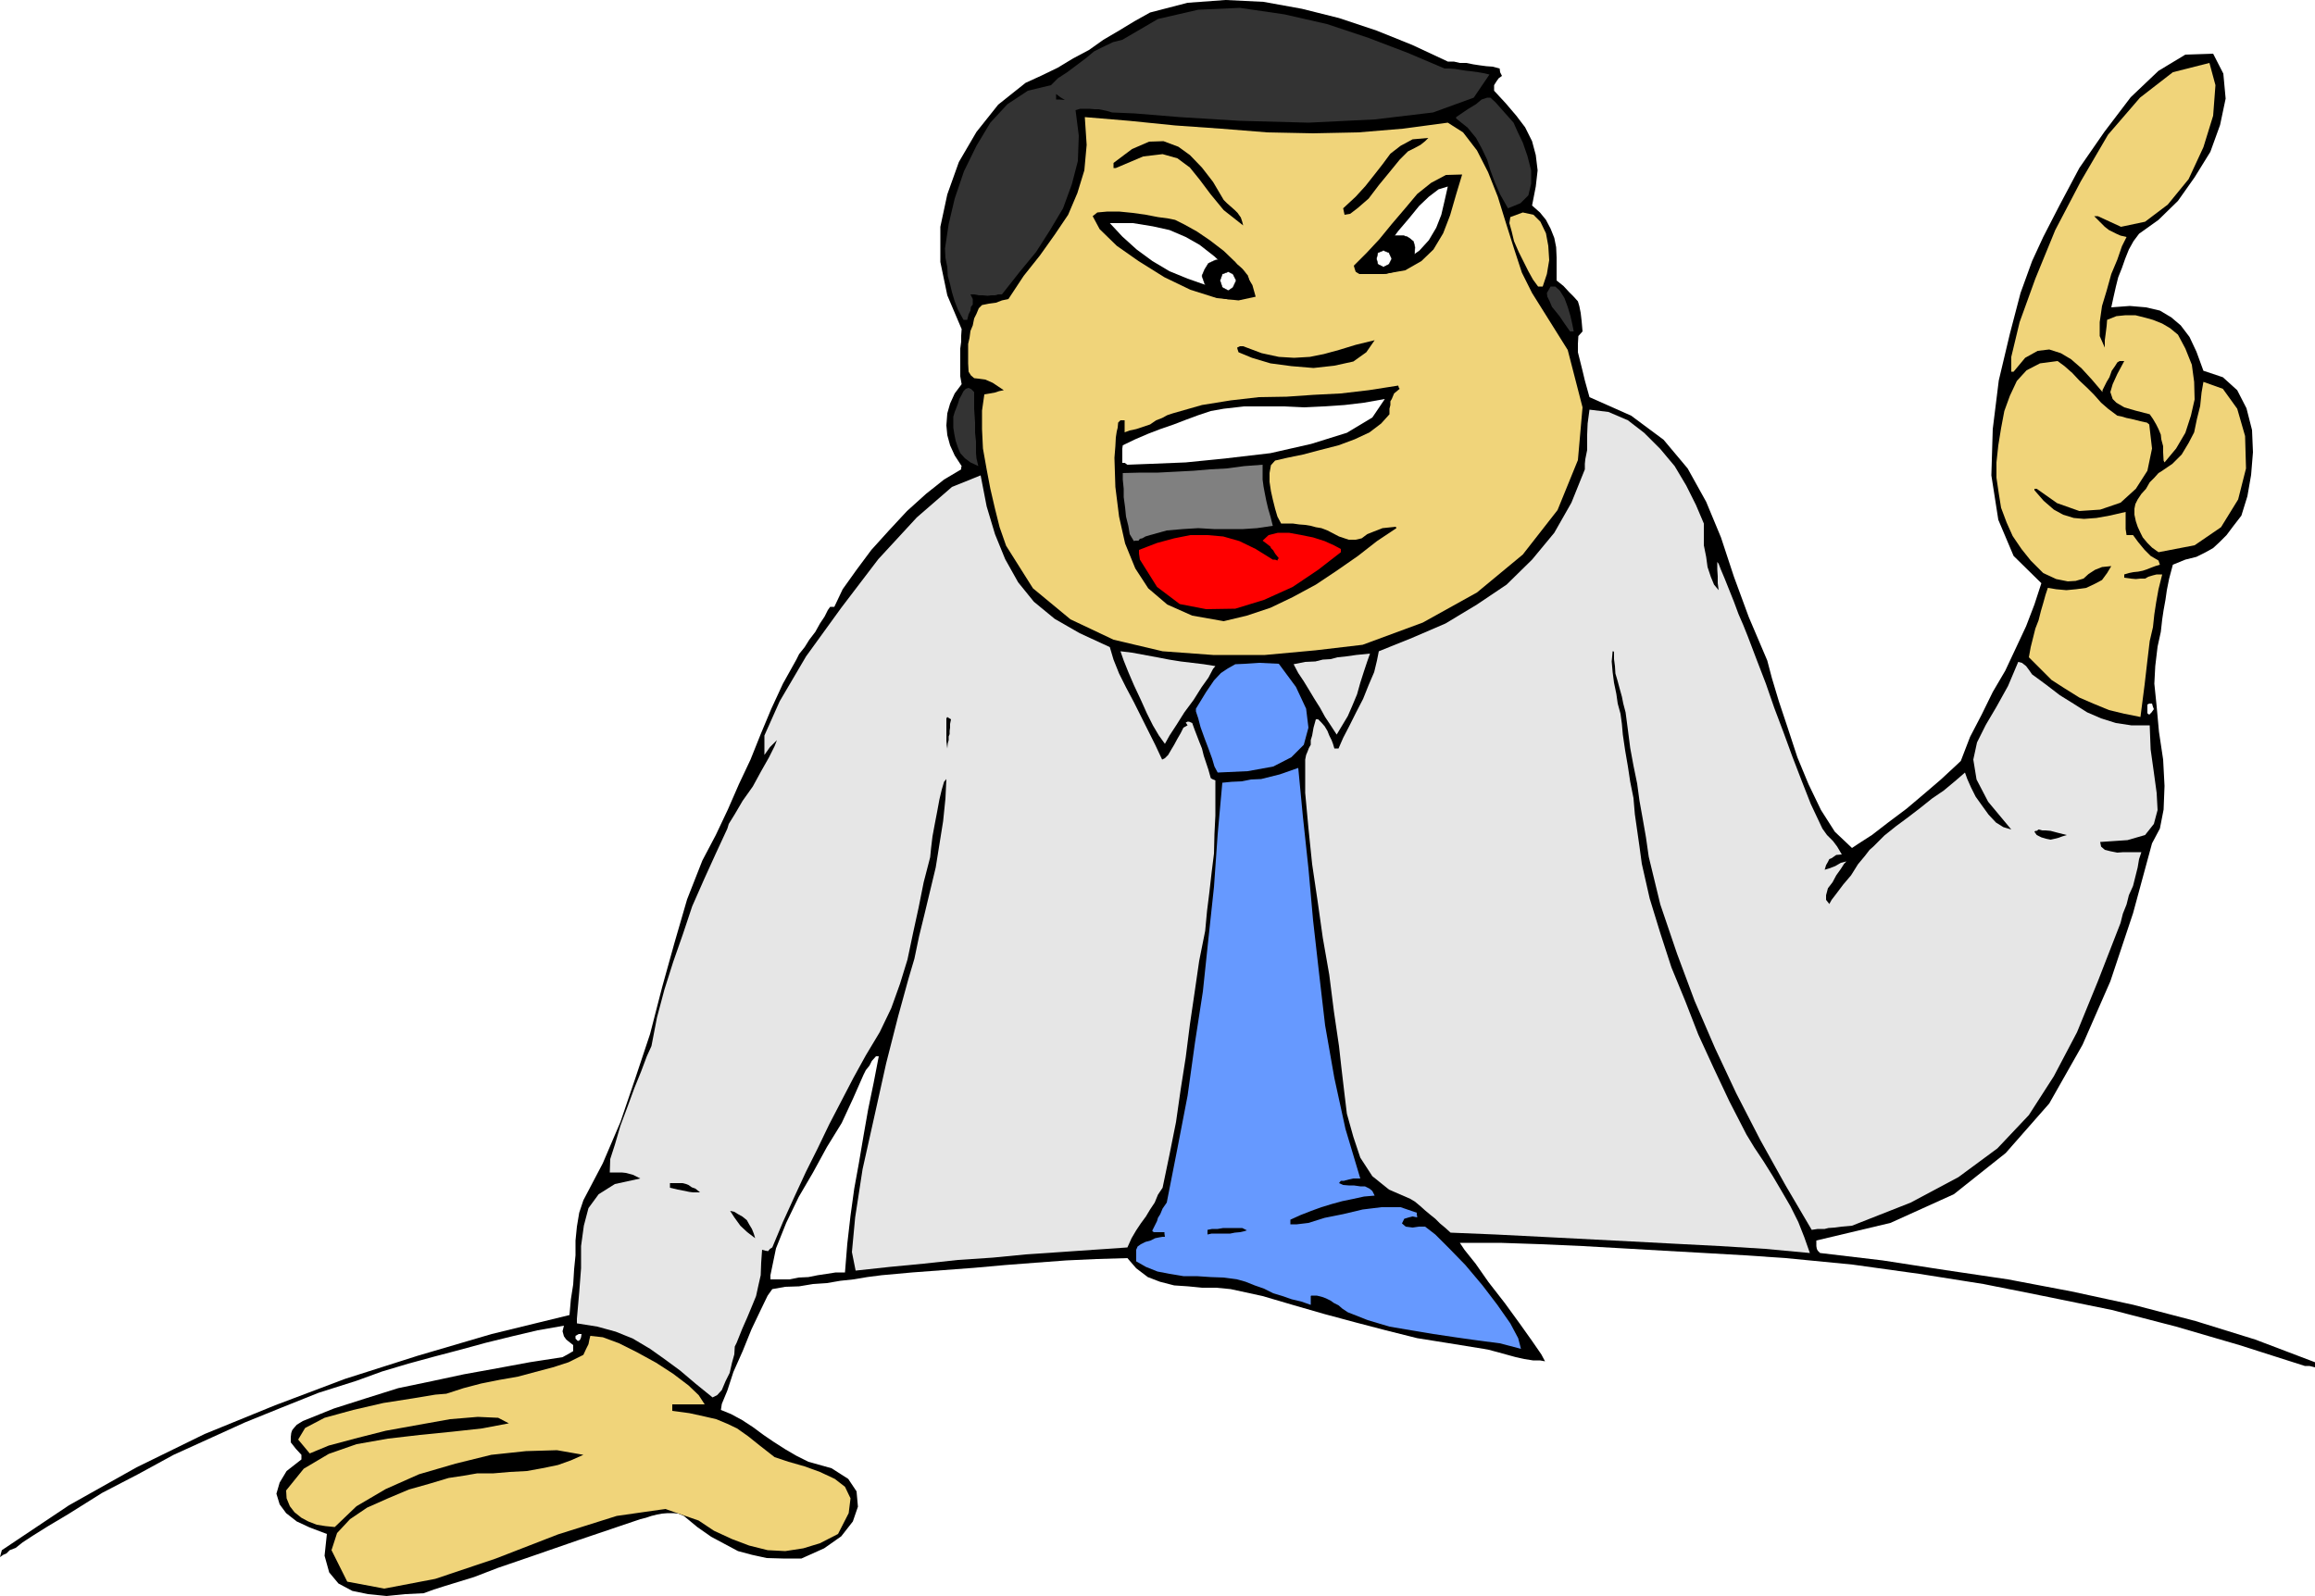
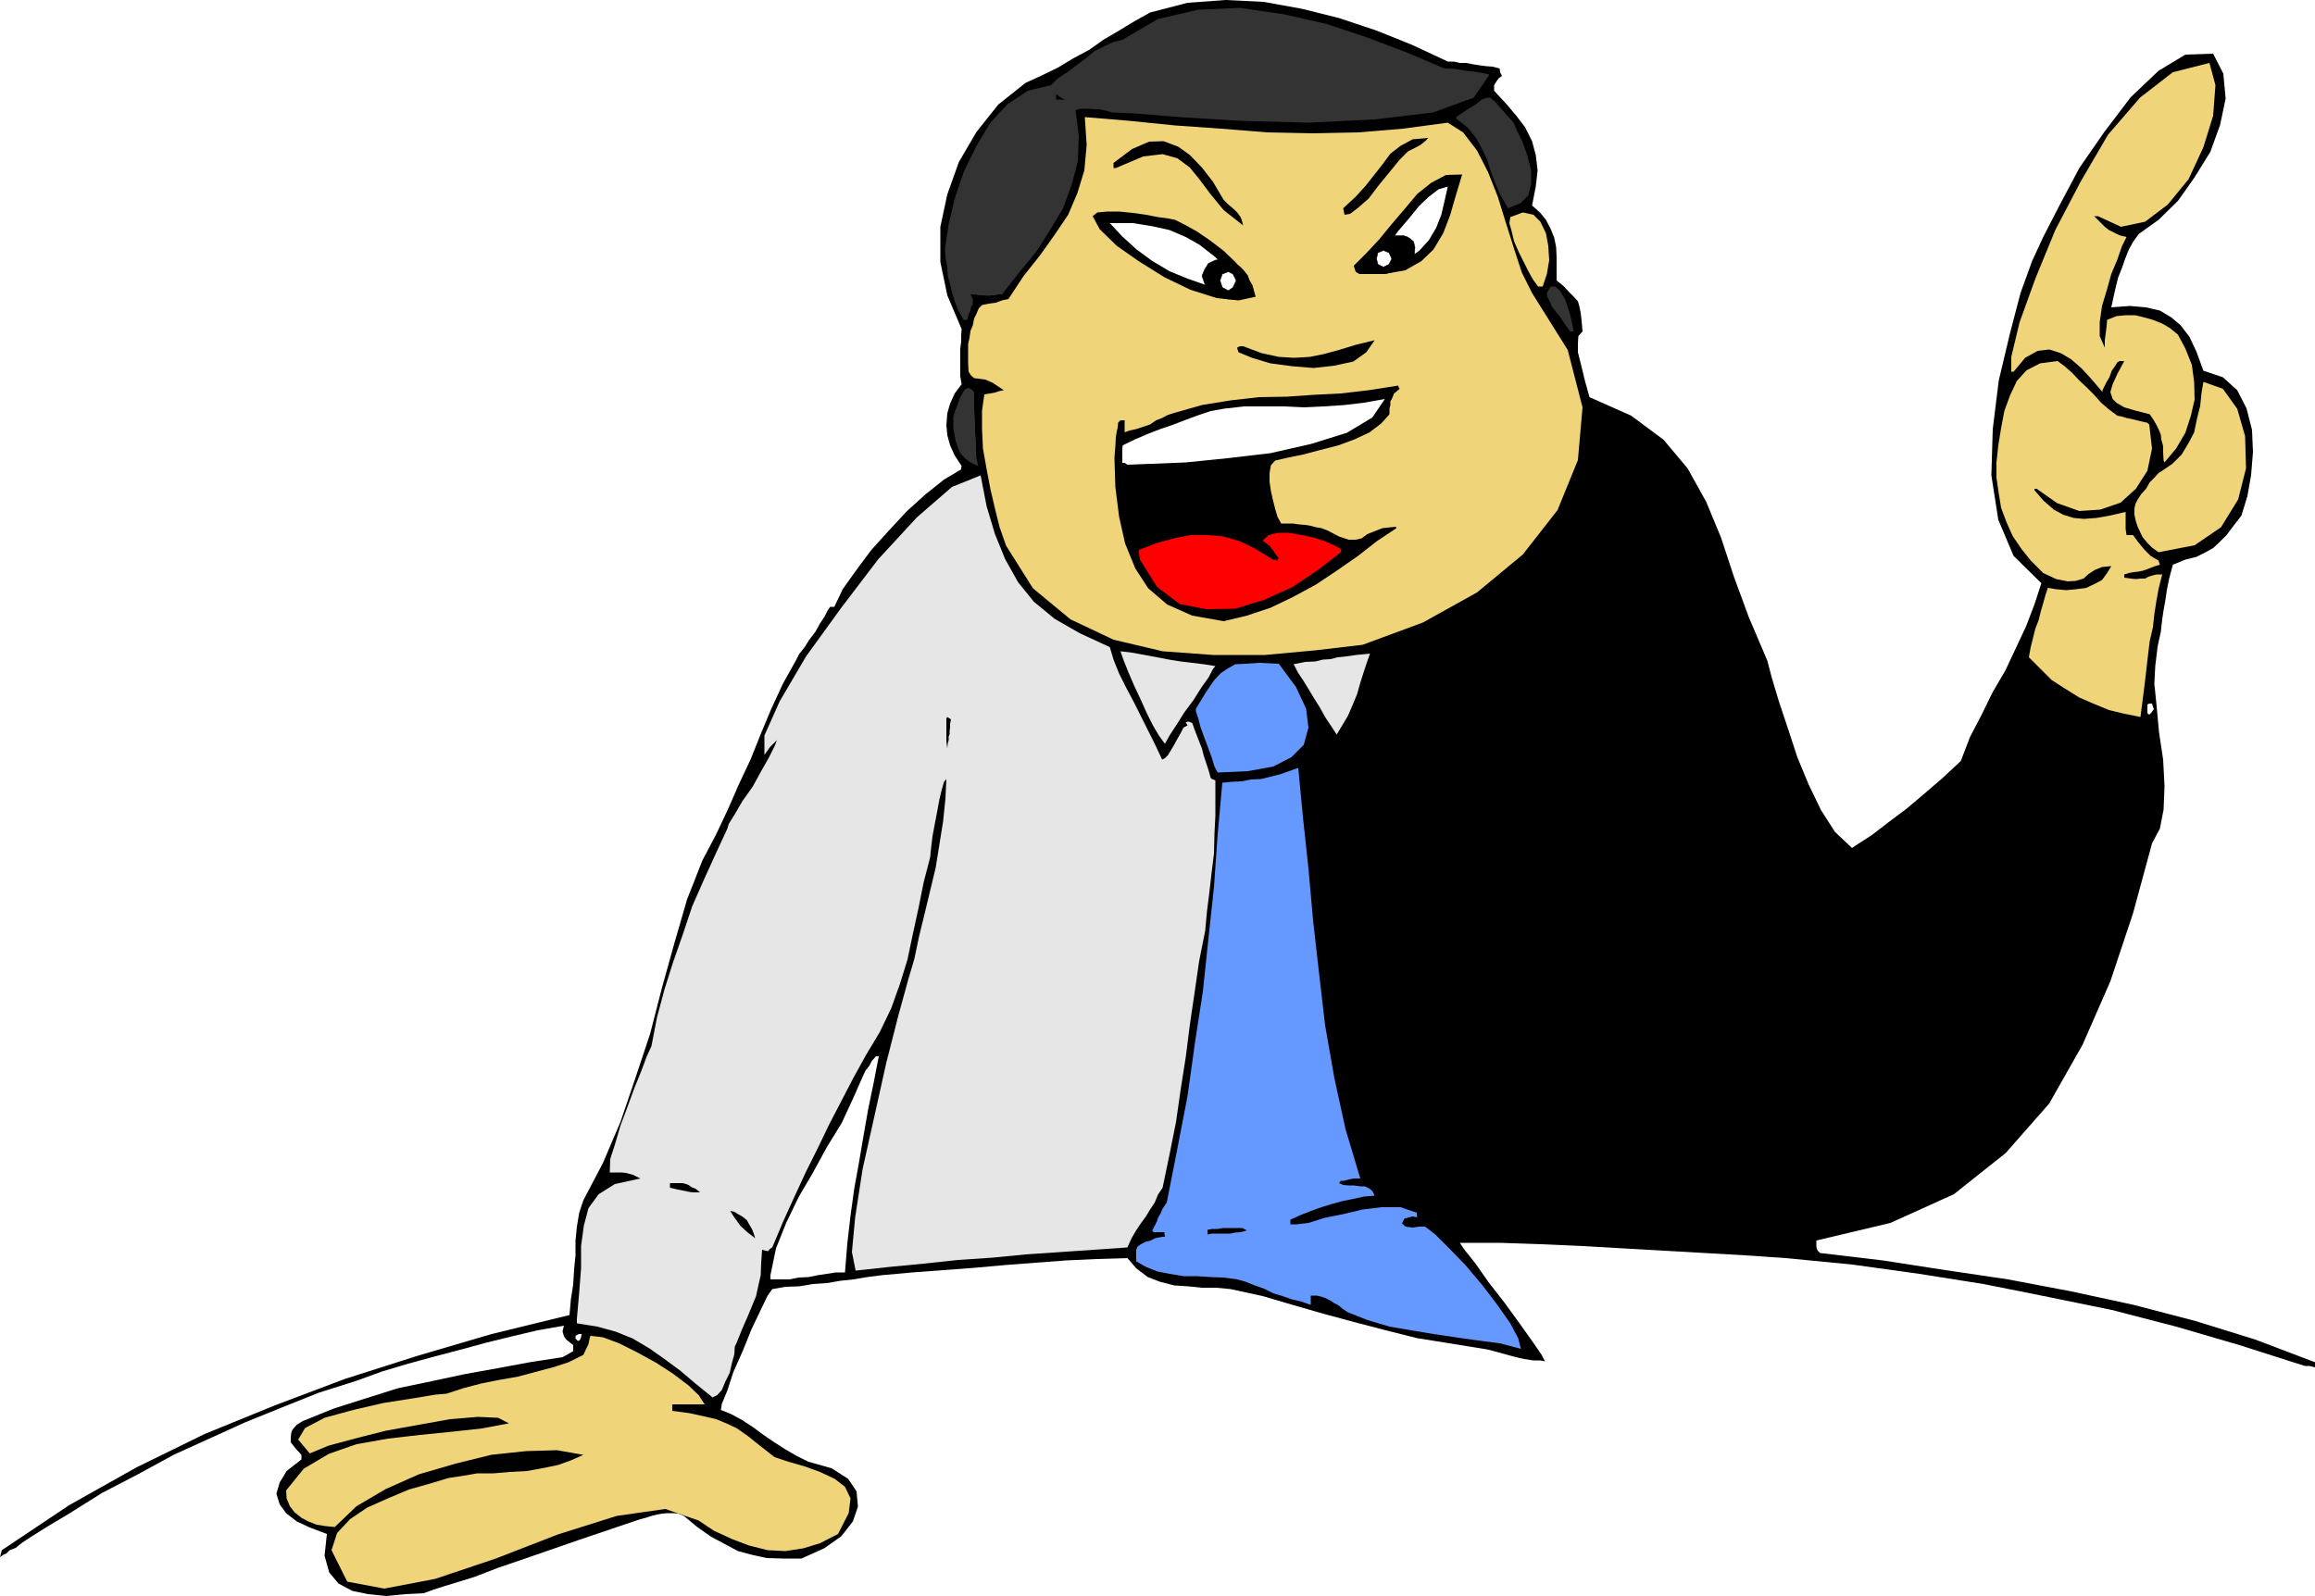
<svg xmlns="http://www.w3.org/2000/svg" height="331.008" viewBox="0 0 360 248.256" width="480">
  <path style="fill:#000" d="m117.926 537.945 10.44-6.984 10.512-5.904 10.584-5.184 10.944-4.464 10.872-4.104 11.304-3.6 11.52-3.384 12.096-2.952.216-2.448.36-2.304.144-2.376.216-2.16v-2.304l.216-2.16.36-2.16.648-1.944 3.024-5.76 2.736-6.408 2.304-6.768 2.304-6.912 1.872-7.272 1.944-6.984 1.944-6.696 2.376-6.048 2.088-3.96 1.872-3.96 1.728-3.96 1.8-3.816 1.584-3.96 1.656-3.96 1.8-3.888 2.088-3.744.432-.864.864-1.08.72-1.152.936-1.224.72-1.296.72-1.08.504-1.008.36-.504h.648l1.296-2.736 2.16-3.024 2.304-3.096 2.736-3.024 2.808-3.024 2.952-2.664 2.808-2.232 2.664-1.584v-.288l.072-.216-1.08-1.656-.72-1.584-.432-1.584-.144-1.512.144-1.872.432-1.512.72-1.584 1.08-1.44-.216-1.224v-4.32l.144-1.08v-.936l.072-1.008-2.232-5.256-1.08-5.184v-5.472l1.08-5.04 1.8-5.04 2.736-4.68 3.384-4.248 4.248-3.384 2.52-1.152 2.52-1.224 2.376-1.44 2.448-1.296 2.232-1.584 2.448-1.44 2.376-1.44 2.448-1.368 5.832-1.512 5.904-.432 5.904.288 5.976 1.08 5.76 1.44 5.832 1.944 5.544 2.232 5.544 2.592h.936l.936.216h1.008l1.08.216.936.144 1.08.144 1.008.072 1.08.288.072.576.288.576-.504.36-.36.504-.36.576v.864l1.8 1.944 1.656 1.944 1.368 1.8 1.08 2.16.576 2.16.288 2.376-.288 2.52-.576 2.952 1.224 1.08.936 1.152.72 1.368.576 1.44.288 1.44.072 1.584v3.6l1.08.864.864.936.72.72.648.72.216.72.216 1.08.144 1.224.144 1.656-.648.72-.072 1.224v1.296l.36 1.44.36 1.44.36 1.512.36 1.296.36 1.296 6.48 2.88 5.04 3.744 3.744 4.464 2.88 5.184 2.304 5.544 2.016 6.12 2.304 6.264 2.88 6.768.72 2.736 1.08 3.6L395.63 410l1.512 4.608 1.728 4.176 1.944 4.032 2.16 3.384 2.664 2.52 1.08-.72 2.016-1.296 2.52-1.944 2.88-2.16 2.808-2.376 2.52-2.16 1.944-1.8 1.152-1.08 1.44-3.744 1.8-3.456 1.728-3.528 1.944-3.312 1.656-3.528 1.584-3.384 1.296-3.384 1.08-3.312-4.32-4.248-2.376-5.616-1.08-6.912.216-7.2.936-7.56 1.728-7.272 1.656-6.336 1.8-4.968 1.728-3.744 2.52-4.896 3.096-5.832 3.888-5.616 4.104-5.4 4.32-4.104 4.176-2.52 4.32-.144 1.584 3.096.36 3.888-.864 4.104-1.512 4.176-2.448 3.96-2.592 3.672-3.024 2.952-3.024 2.16-.864 1.152-.72 1.296-.576 1.44-.504 1.44-.576 1.44-.36 1.44-.36 1.584-.36 1.656 2.88-.216 2.52.216 2.16.504 1.8 1.08 1.44 1.224 1.368 1.8 1.08 2.304 1.08 2.952 3.024 1.008 2.232 2.016 1.44 2.808.864 3.384.144 3.456-.288 3.528-.576 3.312-.936 3.024-1.224 1.584-1.08 1.44-1.08 1.08-1.008.936-1.152.648-1.44.72-1.728.432-1.944.792-.576 2.16-.36 1.8-.216 1.512-.288 1.584-.216 1.44-.216 1.944-.504 2.304-.36 3.024-.144 2.736.36 3.528.36 3.96.648 4.32.216 4.104-.144 3.672-.576 2.952-1.224 2.304-2.952 10.872-3.528 10.584-4.32 9.864-5.184 9.144-6.768 7.704-8.064 6.408-9.864 4.464-11.52 2.736v.864l.072.432.144.288.36.36 9.72 1.152 9.792 1.512 9.72 1.44 9.864 1.872 9.648 2.088 9.648 2.52 9.288 2.88 9.288 3.528v.793l-.864-.216h-.72l-10.152-3.24-9.864-2.88-10.008-2.592-9.864-2.016-10.08-2.016-10.008-1.584-10.368-1.44-10.368-1.008-6.336-.432-6.264-.36-6.408-.36-6.264-.36-6.336-.36-6.408-.288-6.408-.216h-6.264l.72 1.08 1.728 2.16 2.016 2.88 2.52 3.24 2.304 3.168 1.944 2.736 1.44 2.088.576 1.08-.792-.144h-1.08l-1.368-.216-1.296-.288-1.584-.432-1.296-.36-1.368-.36-.792-.144-5.328-.864-4.968-.792-4.896-1.224-4.68-1.224-4.824-1.296-4.752-1.368-4.896-1.44-4.968-1.08-2.232-.216h-2.232l-2.16-.216-2.16-.144-2.232-.576-1.872-.72-1.8-1.368-1.368-1.584-4.824.144-4.68.216-4.824.36-4.68.36-4.824.432-4.824.36-4.824.36-4.752.432-2.232.288-2.16.36-2.016.216-2.088.36-2.16.144-2.16.36-2.16.072-2.016.36-.72 1.008-1.08 2.232-1.44 3.024-1.368 3.384-1.44 3.24-.936 2.88-.864 2.088-.144.936 1.584.648 1.728.936 1.656 1.08 1.656 1.224 1.584 1.08 1.8 1.152 1.728 1.008 1.872.936 3.6 1.008 2.592 1.656 1.296 1.944.216 2.376-.792 2.304-1.8 2.304-2.664 1.872-3.528 1.584h-2.88l-2.52-.072-2.304-.504-2.16-.576-2.16-1.152-2.016-1.08-2.16-1.512-2.088-1.728-.864-.36-.792-.072h-.864l-.864.072-.792.144-.864.216-.864.288-.864.216-9.576 3.24-7.272 2.52-5.256 1.8-3.744 1.44-2.808.864-1.872.576-1.584.504-1.584.576-2.88.144-2.88.288-2.88-.288-2.448-.504-2.16-1.152-1.44-1.728-.72-2.592.36-3.384-2.664-1.008-2.016-.936-1.656-1.296-1.008-1.368-.504-1.656.504-1.728 1.08-1.8 2.304-1.8v-.72l-.864-.936-.792-1.008v-.792l.072-.648.144-.432.216-.288.504-.576.936-.576 4.824-1.944 4.968-1.584 5.04-1.584 5.184-1.08 5.04-1.08 5.184-.936 5.04-.936 5.112-.792.792-.432.864-.504v-.936l-1.08-.864-.36-.504-.216-.792.216-.864-4.104.72-3.96.936-4.104 1.008-3.96 1.08-4.104 1.08-3.96 1.08-4.104 1.224-3.96 1.44-5.904 1.872-5.76 2.304-5.688 2.304-5.544 2.52-5.544 2.52-5.544 3.024-5.544 2.88-5.4 3.384-3.024 1.8-2.304 1.44-1.656 1.08-1.08.864-.936.36-.504.504-.504.216-.504.36.144-.576zm119.52-42.768v.648h2.952l1.44-.288 1.512-.072 1.44-.288 1.44-.216 1.368-.216h1.44l.36-4.464.504-4.392.576-4.176.72-3.96.72-4.248.72-4.104.864-4.176.792-4.104h-.432l-.648.72-.36.72-.576.72-.36.72-1.584 3.6-1.8 3.888-2.304 3.744-2.16 3.96-2.232 3.816-1.944 4.032-1.584 3.96z" transform="translate(-117.638 -296.817)" />
  <path style="fill:#f0d47a" d="m162.134 528.657 2.736-3.384 3.888-2.304 4.32-1.512 4.896-.864 4.968-.576 5.04-.504 4.608-.504 4.176-.792-1.656-.864-3.168-.144-4.32.36-4.824.864-5.184.936-4.824 1.224-4.032 1.08-2.952 1.224-1.8-2.16 1.08-1.8 3.024-1.584 4.464-1.224 4.68-1.08 4.608-.72 3.456-.576 1.728-.144 2.664-.864 2.736-.72 2.88-.576 2.88-.504 2.664-.72 2.736-.72 2.448-.792 2.304-1.152.432-.936.36-.72.144-.72.144-.576 1.944.216 2.52.936 2.736 1.368 3.024 1.656 2.664 1.728 2.376 1.8 1.584 1.512.936 1.44h-5.04v1.008l2.664.36 2.304.504 1.872.432 1.728.72 1.512.72 1.728 1.224 1.8 1.44 2.304 1.8 2.16.72 2.52.72 2.376.864 2.304 1.08 1.584 1.224.864 1.8-.288 2.304-1.656 3.24-2.808 1.44-2.592.792-2.808.432-2.736-.144-2.88-.72-2.664-1.008-2.808-1.296-2.376-1.584-5.184-1.8-7.56 1.08-9.144 2.88-9.648 3.744-9.432 3.168-7.92 1.512-5.76-1.08-2.448-4.896.864-2.664 2.016-2.16 2.664-1.8 3.24-1.44 3.24-1.368 3.312-.936 2.88-.864 2.376-.36 2.088-.36h2.52l2.52-.216 2.664-.144 2.376-.432 2.448-.504 2.016-.72 1.944-.864-4.104-.72-4.824.144-5.4.576-5.544 1.368-5.688 1.656-5.184 2.304-4.536 2.664-3.384 3.24-1.44-.144-1.368-.216-1.296-.504-1.08-.576-1.08-.864-.72-.936-.504-1.224z" transform="translate(-117.638 -296.817)" />
  <path style="fill:#fff" d="m207.134 504.609.504-.288h.432l-.072.504-.144.36-.144.144-.216.072-.36-.36z" transform="translate(-117.638 -296.817)" />
  <path style="fill:#e6e6e6" d="m207.35 501.945.36-4.104.288-3.744v-3.456l.432-3.168.72-2.736 1.584-2.16 2.52-1.584 3.96-.864-1.152-.576-1.08-.288-.648-.072h-1.872l.072-2.088.72-2.232.864-2.952 1.08-2.88 1.08-2.952 1.08-2.664.864-2.304.72-1.584.864-4.464 1.152-4.32 1.368-4.32 1.512-4.32 1.44-4.32 1.872-4.248 1.8-3.96 1.8-3.888.216-.72.936-1.512 1.224-2.088 1.584-2.232 1.296-2.376 1.224-2.16.864-1.728.36-.936-1.08 1.08-.864 1.224v-3.024l2.376-5.328 4.104-6.984 5.472-7.56 5.76-7.56 5.976-6.48 5.472-4.752 4.464-1.8.936 4.824 1.296 4.32 1.584 3.888 2.016 3.6 2.448 3.024 3.24 2.664 3.888 2.232 4.68 2.16.576 1.944.864 2.16 1.08 2.16 1.224 2.304 1.08 2.16 1.152 2.304 1.08 2.16 1.08 2.304.432-.216.504-.504.504-.864.432-.72.504-.936.504-.864.432-.864.648-.36-.288-.432.288-.144h.216l.504.216.36 1.008.36.936.36.936.432 1.08.288 1.152.36 1.08.36 1.08.36 1.296.216.144.504.216v5.471l-.144 2.88-.072 3.024-.36 2.88-.36 3.168-.36 2.88-.288 3.096-.936 4.68-.72 4.968-.72 4.896-.648 5.112-.792 5.04-.72 5.04-1.008 5.04-1.08 5.184-.72 1.08-.504 1.224-.72 1.08-.648 1.08-.792 1.08-.72 1.08-.72 1.224-.648 1.44-5.256.36-5.184.36-5.328.36-5.184.504-5.4.36-5.328.576-5.256.504-5.328.576-.576-2.88.504-5.4 1.152-7.488 1.8-8.064 1.872-8.424 1.872-7.344 1.584-5.76.936-3.168.72-3.456.864-3.528.864-3.6.864-3.6.576-3.6.576-3.6.36-3.528.144-3.024-.36.432-.36 1.224-.36 1.512-.36 1.944-.36 1.872-.36 1.944-.216 1.8-.144 1.44-1.008 3.888-.792 3.96-.864 3.96-.864 4.104-1.152 3.744-1.368 3.816-1.8 3.744-2.16 3.6-1.944 3.528-1.872 3.6-1.872 3.6-1.8 3.744-1.8 3.6-1.8 3.888-1.8 3.96-1.656 3.96-.36.216-.288.36-.432-.072-.504-.144-.144 2.016-.072 1.944-.36 1.584-.36 1.656-.648 1.584-.72 1.728-.792 1.8-.864 2.16-.288.576-.072 1.224-.36 1.296-.36 1.584-.648 1.296-.576 1.368-.72.792-.72.36-2.664-2.16-2.376-2.016-2.448-1.8-2.232-1.584-2.664-1.584-2.664-1.08-2.88-.792-3.168-.504v-.504z" transform="translate(-117.638 -296.817)" />
  <path style="fill:#000" d="M221.822 480.849h1.944l.576.144.36.144.504.36.576.216.72.576h-1.08l-.576-.072-.72-.144-1.08-.216-1.224-.288v-.432zm9.36 4.32.648.144.576.36.648.36.72.576.36.648.432.72.288.72.216.72-1.224-.936-1.08-1.008-.936-1.296z" transform="translate(-117.638 -296.817)" />
  <path style="fill:#333" d="m264.59 335.48.576-3.815.936-3.96 1.44-4.248 1.944-3.96 2.16-3.6 2.664-2.88 3.168-2.088 3.6-.864 1.08-1.08 1.44-.936 1.44-1.08 1.44-1.08 1.296-1.08 1.44-.72 1.512-.72 1.44-.36 5.544-3.24 6.264-1.44 6.48-.288 6.912 1.008 6.624 1.512 6.48 2.16 6.048 2.304 5.76 2.448h.72l.936.072.864.144.936.144.72.072 1.008.144.864.144.936.216-2.448 3.6-6.336 2.304-9.072 1.08-10.296.504-10.656-.288-9.36-.576-7.056-.576-3.456-.144-.72-.216-.648-.144-.72-.144h-.576l-.864-.072h-1.44l-.72.216.504 3.96-.144 3.96-.936 3.6-1.368 3.744-2.016 3.384-2.16 3.384-2.664 3.24-2.664 3.384h-.576l-.504.144h-.576l-.576.072-.72-.072h-.648l-.72-.144h-.576l.36.72v.864l-.288.36-.072.576-.288.576-.216.864h-.576l-.864-1.584-.504-1.296-.432-1.44-.288-1.224-.36-1.296-.072-1.368-.288-1.44z" transform="translate(-117.638 -296.817)" />
  <path style="fill:#000" d="M264.806 408.92v-.36l.144-.215.216.144.36.216-.144.72V410l-.072.504v.504l-.144.36v.576l-.144.504-.072.792-.144-1.152v-2.16z" transform="translate(-117.638 -296.817)" />
  <path style="fill:#333" d="M265.886 362.48v-.863l.216-.72.288-.72.216-.576.216-.72.36-.648.288-.576.36-.36.432-.144.288.144h.072l.504.504v2.592l.144 2.16v1.584l.144 1.368v1.8l.072.792.288 1.224-1.224-.576-.864-.648-.72-.792-.36-.864-.36-1.08-.216-1.08-.144-.936z" transform="translate(-117.638 -296.817)" />
  <path style="fill:#f0d47a" d="M268.19 351.249v-.936l.216-.936.144-1.08.36-.864.216-1.08.36-.72.36-.864.504-.504 1.08-.216 1.08-.144.936-.36 1.008-.216 2.376-3.6 2.52-3.168 2.304-3.24 2.088-3.096 1.44-3.384 1.08-3.528.36-3.96-.288-4.32 6.912.576 7.128.72 7.128.504 7.2.576 7.128.144 7.056-.144 6.912-.576 6.984-.936 2.376 1.512 2.16 2.808 1.728 3.384 1.512 3.816 1.224 3.96 1.296 4.104 1.224 3.744 1.584 3.168 5.544 8.856 2.304 8.928-.72 8.208-3.168 7.776-5.4 6.912-7.128 5.904-8.424 4.68-9.36 3.456-7.344.864-7.848.72h-8.064l-7.848-.576-7.632-1.8-6.696-3.168-5.832-4.824-4.176-6.624-1.008-2.88-.72-2.88-.72-3.096-.576-3.024-.576-3.24-.144-3.024v-2.88l.36-2.52.864-.144.792-.144.648-.216.72-.144-1.728-1.152-1.152-.504-1.08-.144-.648-.072-.504-.432-.36-.576-.072-1.296z" transform="translate(-117.638 -296.817)" />
  <path style="fill:#000" d="m281.87 311.433.648.504.72.432-.864-.072h-.504v-.504zm5.688 19.007.72-.575 1.584-.144h1.8l2.16.216 2.016.288 1.872.36 1.584.216 1.08.216 1.44.72 1.944 1.08 2.016 1.368 2.16 1.656 1.8 1.728 1.584 1.8 1.08 1.8.504 1.8-2.664.576-3.384-.36-4.104-1.296-4.032-1.944-4.032-2.52-3.384-2.376-2.664-2.592z" transform="translate(-117.638 -296.817)" />
  <path style="fill:#fff" d="M290.222 331.52h3.6l3.096.505 2.592.576 2.52 1.08 2.16 1.224 2.304 1.8 2.16 2.016 2.52 2.664v.648l-2.952-.288-3.024-.576-2.88-1.008-2.808-1.152-2.664-1.584-2.448-1.8-2.232-2.016z" transform="translate(-117.638 -296.817)" />
  <path style="fill:#000" d="m290.798 322.16 2.88-2.16 2.664-1.151 2.232-.072 2.304.864 1.8 1.296 1.872 1.944 1.728 2.232 1.656 2.808.504.504 1.224 1.08.432.432.504.72.216.648.144.576-3.024-2.376-2.016-2.448-1.728-2.304-1.512-1.872-1.944-1.44-2.304-.648-3.024.36-4.248 1.8h-.36v-.432zm.144 45.865.144-1.8.072-1.368.144-.936.144-.576.072-.792.36-.36h.648v1.872l.792-.288 1.008-.216 1.08-.36 1.08-.36.936-.648.936-.36.792-.432.864-.288 4.536-1.296 4.464-.72 4.392-.504 4.32-.072 4.176-.288 4.248-.216 4.32-.504 4.608-.72.072.288.144.216-.864.72-.36.864-.216.36v.576l-.144.576v.864l-1.296 1.44-1.8 1.368-2.304 1.08-2.52.936-2.808.72-2.736.72-2.448.504-1.872.432-.648.72-.216 1.224v1.368l.216 1.44.288 1.296.36 1.44.36 1.224.576 1.08h1.8l1.008.144.936.072.864.144.792.216.864.144.936.36 1.8.936 1.512.504h1.08l.936-.216.864-.648 1.08-.432 1.296-.504 2.088-.216v.072l.072.144-3.024 2.016-2.952 2.304-3.312 2.304-3.24 2.16-3.6 1.944-3.456 1.656-3.672 1.224-3.6.864-4.896-.864-3.888-1.728-2.952-2.52-2.016-3.096-1.584-3.888-.936-4.176-.576-4.608z" transform="translate(-117.638 -296.817)" />
  <path style="fill:#e6e6e6" d="m291.878 398.12 1.8.217 1.944.36 1.944.36 1.872.36 1.8.288 1.8.216 1.8.216 1.8.288-.36.432-.72 1.368-1.08 1.512-1.224 1.944-1.44 1.944-1.224 1.944-1.08 1.656-.72 1.296-.936-1.296-.936-1.584-.936-1.872-.936-2.088-1.08-2.304-.864-2.016-.72-1.8z" transform="translate(-117.638 -296.817)" />
  <path style="fill:#fff" d="M292.166 367.017v-.432l.072-.504 1.944-.936 2.016-.864 1.872-.72 2.088-.72 1.872-.72 1.944-.72 1.944-.648 2.016-.36 3.168-.36h6.264l3.096.144 3.024-.144 3.24-.216 3.024-.36 3.24-.576-1.944 2.88-3.96 2.376-5.544 1.728-6.336 1.44-6.768.792-6.408.648-5.328.216-3.744.144-.432-.288h-.36v-1.08z" transform="translate(-117.638 -296.817)" />
-   <path style="fill:gray" d="m292.238 370.4 2.808-.071h2.664l2.808-.144 2.736-.144 2.52-.216 2.664-.144 2.664-.36 2.88-.216v2.304l.144 1.08.216 1.152.216 1.08.288 1.224.36 1.224.36 1.44-2.448.36-2.16.144h-4.536l-2.448-.144-2.376.144-2.52.216-2.592.72-.72.216-.504.288-.36.072-.216.288h-.504l-.216.072-.648-1.08-.216-1.296-.36-1.44-.144-1.44-.216-1.584v-1.296l-.144-1.44z" transform="translate(-117.638 -296.817)" />
  <path style="fill:#69f" d="m294.326 491.217.216-.504.504-.36.72-.36.792-.216.72-.36.72-.144.432-.072h.36l-.072-.504v-.216h-1.656l-.216-.144v-.144l.36-.72.36-.72.144-.504.36-.576.36-.864.648-.936 1.656-8.424 1.584-8.208 1.152-8.28 1.224-7.92.864-8.208.864-8.064.576-8.208.72-7.992 1.44-.144 1.584-.072 1.44-.288 1.584-.072 1.44-.36 1.44-.36 1.44-.504 1.44-.504.72 7.56.864 8.064.72 8.064.936 8.28.936 8.064 1.44 8.208 1.728 7.92 2.304 7.704h-1.08l-.648.144-.576.144-.216.072h-.504l-.288.36.648.288.864.072h.792l1.008.144h.72l.72.36.432.36.36.72-1.656.144-1.656.36-1.728.36-1.584.432-1.656.504-1.584.576-1.656.648-1.584.72v.72h1.008l1.8-.216 2.52-.792 2.88-.576 3.024-.72 2.952-.36h2.952l2.52.864v.216l.072.504-.72-.144-.576.144-.72.216-.36.72.576.504 1.08.144 1.008-.144h.936l1.584 1.224 2.16 2.16 2.52 2.592 2.664 3.168 2.304 3.024 2.016 2.88 1.224 2.304.432 1.656-3.312-.864-3.384-.432-3.528-.504-3.384-.504-3.456-.576-3.384-.576-3.384-1.008-3.096-1.224-.864-.576-.576-.504-.72-.36-.504-.36-.72-.36-.576-.216-.864-.216h-.864l-.072.072v1.368l-1.44-.504-1.512-.36-1.44-.504-1.44-.432-1.44-.72-1.44-.504-1.44-.576-1.296-.36-2.088-.288-2.016-.072-2.16-.144h-2.088l-2.16-.36-1.872-.36-1.8-.72-1.512-.864v-.936z" transform="translate(-117.638 -296.817)" />
  <path style="fill:red" d="m294.758 382.353 2.808-1.08 2.664-.72 2.52-.504h2.664l2.448.216 2.52.72 2.52 1.224 2.664 1.656h.36l.36.144.072-.216.144-.144-.576-.72-.288-.504-.36-.36-.072-.216-.648-.504-.576-.432.936-.864 1.44-.36h1.728l1.944.36 1.8.36 1.8.576 1.44.648 1.08.576v.504l-3.528 2.736-3.96 2.664-4.464 2.016-4.464 1.368-4.536.072-4.104-.792-3.528-2.664-2.664-4.248-.144-.936z" transform="translate(-117.638 -296.817)" />
  <path style="fill:#69f" d="m303.614 407.049 1.584-2.592 1.224-1.8 1.08-1.152 1.08-.72 1.152-.648 1.584-.072 2.16-.144 3.024.144 2.664 3.6 1.584 3.384.36 2.952-.72 2.664-1.944 1.944-2.808 1.44-3.96.72-4.68.216-.504-.936-.36-1.224-.576-1.584-.576-1.512-.648-1.8-.36-1.368-.36-1.08z" transform="translate(-117.638 -296.817)" />
  <path style="fill:#000" d="m305.414 488.12.72-.143h.864l.864-.144h2.952l.72.36-.432.144-.648.144-.792.072-.72.144h-2.88l-.648.144v-.504zm4.608-137.231.432-.216h.504l2.88 1.08 2.664.576 2.376.144 2.448-.144 2.16-.432 2.376-.648 2.592-.792 2.952-.72-1.296 1.872-2.016 1.44-2.952.648-3.24.36-3.456-.288-3.24-.432-2.88-.864-2.088-.864-.144-.432z" transform="translate(-117.638 -296.817)" />
  <path style="fill:#e6e6e6" d="m318.806 400.137 1.8-.36 1.584-.072 1.152-.288 1.224-.072 1.08-.288 1.368-.144 1.512-.216 2.16-.216-.432 1.224-.504 1.512-.576 1.8-.504 1.8-.72 1.728-.72 1.656-.864 1.44-.864 1.44-.936-1.44-.864-1.296-.792-1.44-.864-1.368-.864-1.44-.792-1.296-.864-1.296z" transform="translate(-117.638 -296.817)" />
-   <path style="fill:#e6e6e6" d="m320.606 414.969.144-.72.216-.504.216-.576.288-.504v-.72l.216-.72.216-1.224.36-1.296h.36l.504.504.504.576.432.72.288.72.36.72.216.576.216.72h.648l.72-1.656.936-1.8 1.08-2.16 1.08-2.088.864-2.16.864-2.016.432-1.8.288-1.44 5.184-2.088 5.184-2.232 4.896-2.952 4.608-3.096 3.96-3.888 3.456-4.176 2.664-4.68 2.088-5.184v-.864l.072-.72.144-.72.144-.72v-2.376l.072-1.728.288-2.16 2.952.36 3.024 1.296 2.52 1.944 2.52 2.52 2.232 2.664 1.8 3.024 1.512 3.024 1.224 2.88v3.384l.36 1.8.216 1.584.504 1.512.504 1.224.72.864-.144-1.08v-1.08l-.072-1.08v-1.152l.216.288.36.936.576 1.368.72 1.8.72 1.8.72 1.944.72 1.656.72 1.8 1.368 3.6 1.44 3.744 1.296 3.744 1.44 3.816 1.368 3.744 1.44 3.744 1.44 3.672 1.8 3.816.72 1.008.936.936.648.864.72 1.224-.864.072-.72.504-.36.144-.216.432-.288.504-.216.72.72-.216.936-.36.864-.504.864-.216-.36.36-.504.792-.72 1.008-.576 1.08-.72.936-.288 1.08v.72l.504.648.36-.648.72-.936 1.08-1.44 1.224-1.44 1.08-1.728 1.08-1.296.72-.936.576-.504 1.728-1.728 1.8-1.44 1.944-1.44 1.872-1.44 1.8-1.44 1.8-1.224 1.728-1.44 1.584-1.368.36 1.008.576 1.296.72 1.44 1.08 1.512.936 1.296 1.152 1.224 1.152.72 1.224.36-3.6-4.32-1.8-3.456-.504-3.096.576-2.664 1.368-2.736 1.656-2.808 1.8-3.24 1.584-3.744.576.144.648.504.432.576.504.72 2.16 1.584 2.16 1.656 2.088 1.296 2.16 1.368 2.16.936 2.304.72 2.376.36h2.88l.144 3.744.504 3.6.432 3.168.144 2.664-.576 2.16-1.368 1.728-2.736.792-4.248.288.144.72.576.504.864.216 1.08.216.936-.072h2.808l-.36 1.08-.216 1.296-.36 1.44-.36 1.44-.648 1.44-.36 1.44-.576 1.44-.36 1.44-3.528 9.072-3.24 7.92-3.6 6.84-3.888 6.048-4.896 5.184-6.048 4.464-7.416 3.96-9.144 3.6-1.584.144-1.08.144-1.008.072-.576.144h-1.08l-.936.144-4.104-6.984-3.888-6.984-3.744-7.272-3.312-7.056-3.168-7.344-2.736-7.344-2.592-7.632-1.8-7.416-.432-3.024-.504-2.88-.504-2.808-.36-2.664-.576-2.808-.504-2.736-.36-2.808-.36-2.736-.36-1.368-.216-1.08-.36-1.296-.288-1.08-.36-1.224-.072-1.152-.144-1.08v-1.152l-.144-.072h-.072l-.144 1.584.144 1.656.216 1.656.36 1.728.216 1.512.432 1.584.216 1.584.144 1.656.36 2.448.432 2.52.36 2.376.504 2.52.216 2.52.36 2.52.36 2.52.36 2.664 1.224 5.4 1.656 5.4 1.728 5.328 2.16 5.256 2.016 5.184 2.448 5.328 2.376 5.04 2.664 5.184 1.224 2.016 1.44 2.16 1.44 2.304 1.44 2.448 1.296 2.232 1.224 2.448.936 2.376.864 2.448-6.984-.648-6.984-.432-6.984-.36-6.84-.36-6.984-.36-6.984-.36-7.128-.36-6.984-.288-.792-.72-.864-.72-.72-.72-.72-.576-.864-.72-.72-.648-.864-.72-.72-.432-3.312-1.44-2.592-2.088-1.872-2.88-1.08-3.24-1.008-3.6-.432-3.6-.432-3.672-.36-3.24-.792-5.4-.72-5.688-1.008-5.76-.792-5.616-.864-5.832-.576-5.616-.504-5.472z" transform="translate(-117.638 -296.817)" />
  <path style="fill:#000" d="m326.51 329.217 1.944-1.8 1.512-1.656 1.368-1.728 1.296-1.656 1.224-1.656 1.584-1.224 1.872-1.008 2.448-.216-.504.504-.72.576-.936.504-1.008.504-1.296 1.296-1.584 1.944-1.656 2.016-1.584 2.088-1.656 1.44-1.224.936-.864.144zm1.656 8.928 1.944-1.944 2.016-2.16 1.944-2.376 2.088-2.448 1.872-2.232 2.16-1.728 2.304-1.224 2.52-.072-.936 3.096-.936 3.24-1.08 2.808-1.512 2.52-1.872 1.8-2.52 1.44-3.312.576h-3.816l-.36-.216-.216-.144-.144-.432z" transform="translate(-117.638 -296.817)" />
  <path style="fill:#fff" d="m331.694 337.64.72-1.295 1.224-1.656 1.44-1.944 1.656-1.944 1.584-1.944 1.512-1.44 1.512-1.152 1.44-.432-.504 2.232-.504 2.16-.792 2.016-1.152 1.944-1.44 1.584-1.8 1.296-2.232.72-2.664.36-.288-.36z" transform="translate(-117.638 -296.817)" />
  <path style="fill:#333" d="m344.078 315.033 1.8-1.224 1.296-.792.864-.72.864-.288h.504l.792.72 1.08 1.224 1.728 1.944.576 1.296.864 1.8.72 2.088.576 2.232v2.088l-.432 1.8-1.224 1.224-1.944.792-1.224-2.16-.792-1.8-.72-1.944-.504-1.656-.864-1.8-.864-1.584-1.296-1.584-1.8-1.44v-.072z" transform="translate(-117.638 -296.817)" />
  <path style="fill:#f0d47a" d="m352.502 330.585 1.944-.72 1.656.36 1.08 1.08.864 1.8.36 1.944.144 2.232-.36 2.16-.648 1.944h-.72l-.792-1.08-.72-1.296-.792-1.584-.72-1.44-.72-1.656-.36-1.512-.36-1.296z" transform="translate(-117.638 -296.817)" />
  <path style="fill:#333" d="m358.19 342.393.576-1.008h.72l.72.648.72 1.152.504 1.368.432 1.44.288 1.296.216 1.08h-.576l-.504-.72-.504-.72-.576-.864-.576-.72-.648-.792-.36-.864-.36-.72z" transform="translate(-117.638 -296.817)" />
  <path style="fill:#f0d47a" d="m428.102 368.745.288-2.664.432-2.664.504-2.664.864-2.376 1.08-2.304 1.512-1.656 2.088-1.08 2.736-.36 1.08.792 1.224 1.08 1.08 1.152 1.224 1.152 1.08 1.08 1.08 1.224 1.08.936 1.44 1.08.72.144.72.216.72.144.864.216.576.144.648.144.36.072.36.288.432 3.744-.72 3.456-1.8 2.808-2.376 2.16-3.168 1.08-3.24.216-3.456-1.224-3.168-2.232h-.36v.216l1.44 1.656 1.584 1.368 1.44.792 1.656.504 1.584.144 1.944-.144 2.016-.36 2.52-.576v2.664l.144.936h1.008l.792 1.08 1.008 1.224.936.936 1.224.72.072.216.144.432-.72.216-.576.216-.72.288-.648.216-.72.144-.72.072-.72.144-.72.216v.504l1.008.144.792.072.72-.072h.72l.504-.288.72-.216.576-.144h.864l-.576 2.304-.36 2.016-.288 1.872-.216 2.016-.504 2.16-.36 3.024-.432 3.744-.648 5.04-2.52-.504-2.376-.576-2.448-1.008-2.16-.936-2.304-1.44-2.016-1.296-1.8-1.8-1.728-1.728.288-1.584.36-1.44.36-1.44.504-1.296.36-1.44.36-1.224.36-1.296.36-1.08 1.296.216 1.584.144 1.512-.144 1.584-.216 1.368-.648 1.08-.576.792-1.08.648-1.08-1.44.144-1.08.432-1.008.648-.792.72-1.224.36-1.224.072-1.8-.36-2.016-.936-1.944-1.944-1.44-1.8-1.368-2.016-.936-2.088-.864-2.304-.36-2.232-.36-2.448z" transform="translate(-117.638 -296.817)" />
  <path style="fill:#f0d47a" d="m430.406 352.329 1.296-5.4 2.448-6.768 3.096-7.56 3.96-7.56 4.248-7.272 4.968-5.76 5.112-3.96 5.688-1.44.936 3.456-.36 4.752-1.512 4.896-2.304 4.968-3.24 3.96-3.528 2.664-3.744.792-3.6-1.656h-.576l.576.576.648.648.432.432.648.504.432.216.72.36.648.288.936.216-.72 1.44-.72 2.088-.936 2.232-.72 2.592-.72 2.376-.36 2.52v2.16l.792 1.8v-1.152l.144-1.08.144-1.152.072-.936 1.44-.576 1.44-.144h1.512l1.44.36 1.296.36 1.44.576 1.224.72 1.224 1.008 1.152 2.16 1.008 2.52.36 2.664.072 2.736-.576 2.52-.864 2.664-1.44 2.448-1.8 2.16-.144-.288-.072-1.296v-.936l-.288-1.08-.072-.72-.36-.864-.36-.72-.504-.864-.504-.72-2.232-.576-1.728-.504-1.224-.72-.576-.576-.36-1.08.36-1.224.72-1.584 1.08-2.016h-.72l-.36.216-.36.576-.504.72-.36 1.008-.432.72-.36.72-.288.576v.288l-1.656-1.944-1.584-1.728-1.656-1.44-1.584-.936-1.8-.576-1.8.216-1.944 1.08-1.8 2.16h-.36v-1.224z" transform="translate(-117.638 -296.817)" />
  <path style="fill:#000" d="m434.366 426.057.288-.216.576.144h.504l.792.072 1.08.288 1.44.36-.72.216-.576.216-.576.144-.648.144-.72-.144-.72-.216-.72-.36-.36-.504.144-.144z" transform="translate(-117.638 -296.817)" />
  <path style="fill:#f0d47a" d="m449.558 375.945.144-.72.36-.72.576-.864.72-.792.576-1.008.72-.72.648-.72.36-.216 1.8-1.224 1.44-1.44 1.08-1.8.864-1.656.432-2.088.504-2.016.216-2.088.288-1.656 3.024 1.08 2.232 3.096 1.224 4.248.144 5.04-1.224 4.824-2.664 4.32-4.104 2.808-5.616 1.08-1.008-.72-.72-.72-.72-.864-.36-.72-.432-.936-.288-.864-.216-1.008z" transform="translate(-117.638 -296.817)" />
  <path style="fill:#fff" d="m451.574 406.4.288-.143h.432l.144.504.144.36-.36.504-.36.36-.288-.216v-.649z" transform="translate(-117.638 -296.817)" />
  <path style="fill:#000;stroke:#000;stroke-width:.072;stroke-miterlimit:10.433" d="m309.662 337.785.576.36.576.504.36.432.504.648.36 1.224-.072 1.152-.504.36-.36.36-.648.288-.576.216h-1.296l-.72-.144-.648-.216-.792-.504-.648-.432-.576-.648-.216-.432-.432-1.224.432-1.008.576-.936 1.08-.504.576-.072.72.072.864.144z" transform="translate(-117.638 -296.817)" />
  <path style="fill:#fff;stroke:#000;stroke-width:.072;stroke-miterlimit:10.433" d="m308.654 339.08.72.36.504 1.009-.504 1.08-.72.504-.936-.504-.36-1.08.36-1.008z" transform="translate(-117.638 -296.817)" />
  <path style="fill:#000;stroke:#000;stroke-width:.072;stroke-miterlimit:10.433" d="m332.486 334.4.648-.431.72-.288.72-.216h1.296l.648.216.432.288.504.432.216.864-.072 1.224-.36.432-.36.648-.504.432-.576.648-.72.216-.648.216-.72.144-.576.144-1.224-.36-.864-.648-.432-1.08.072-.936.72-1.08z" transform="translate(-117.638 -296.817)" />
  <path style="fill:#fff;stroke:#000;stroke-width:.072;stroke-miterlimit:10.433" d="m332.774 335.769.864.36.432.936-.432.864-.864.432-.864-.432-.216-.864.216-.936z" transform="translate(-117.638 -296.817)" />
</svg>